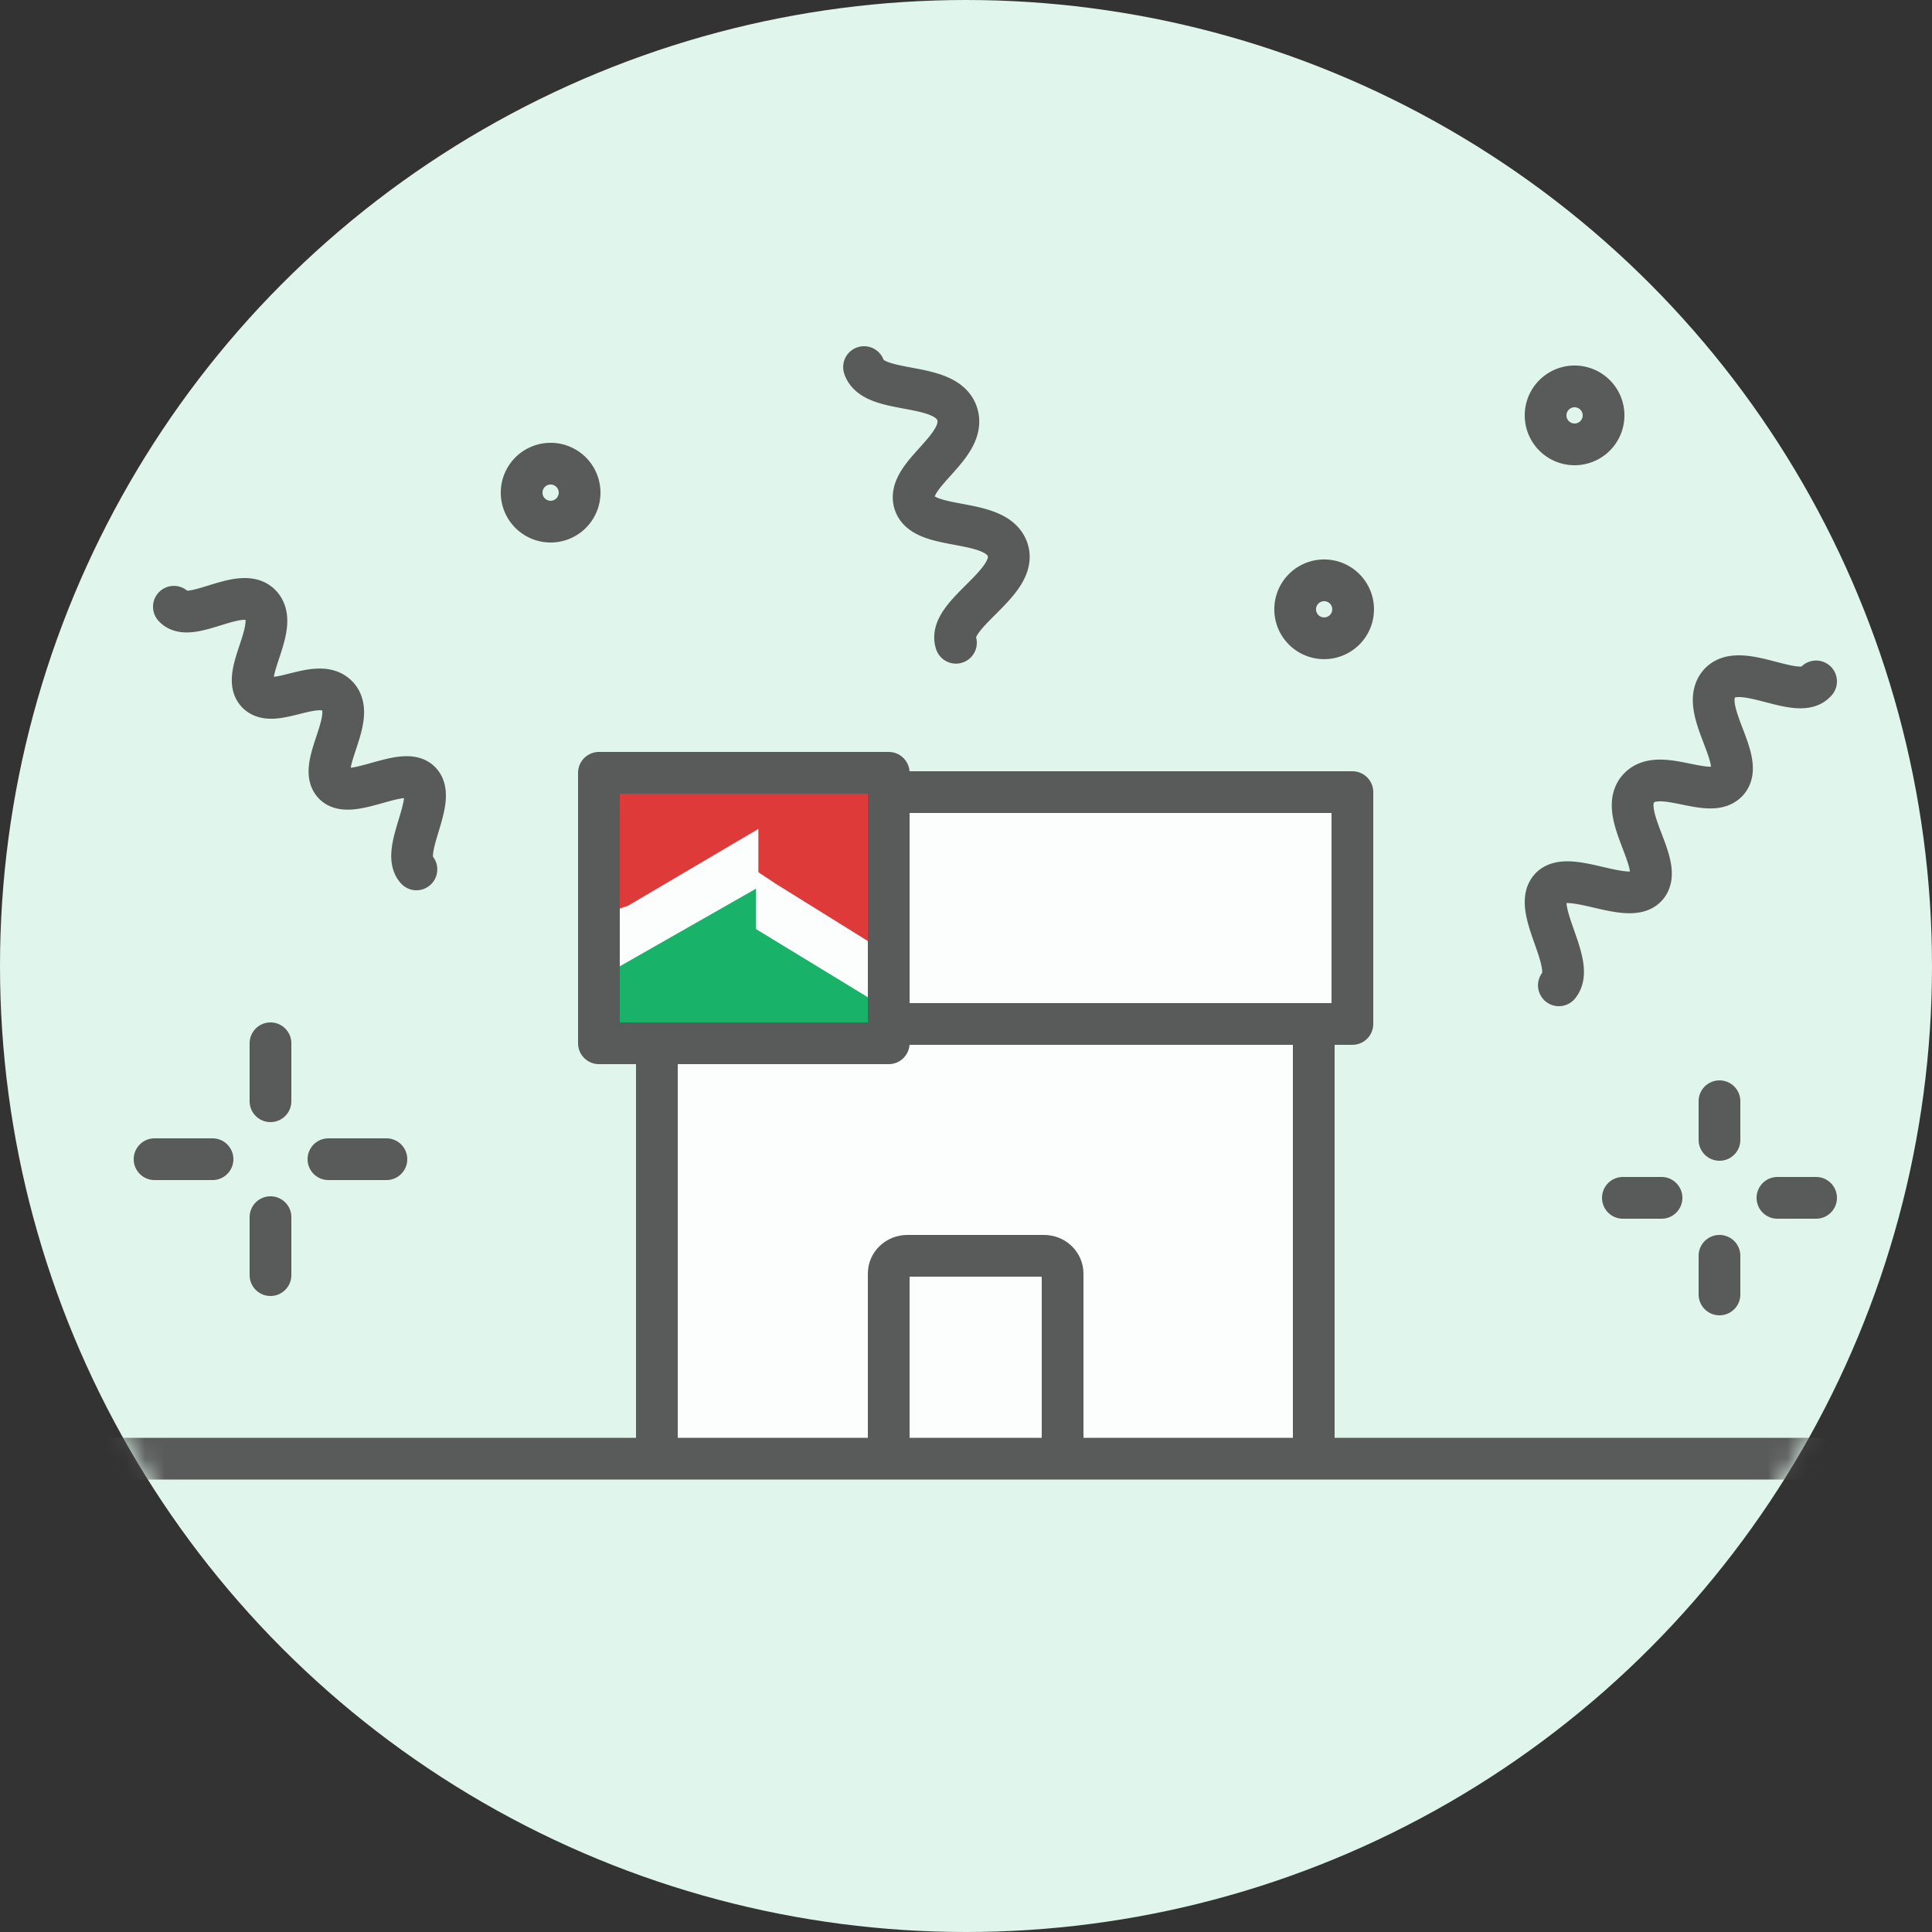
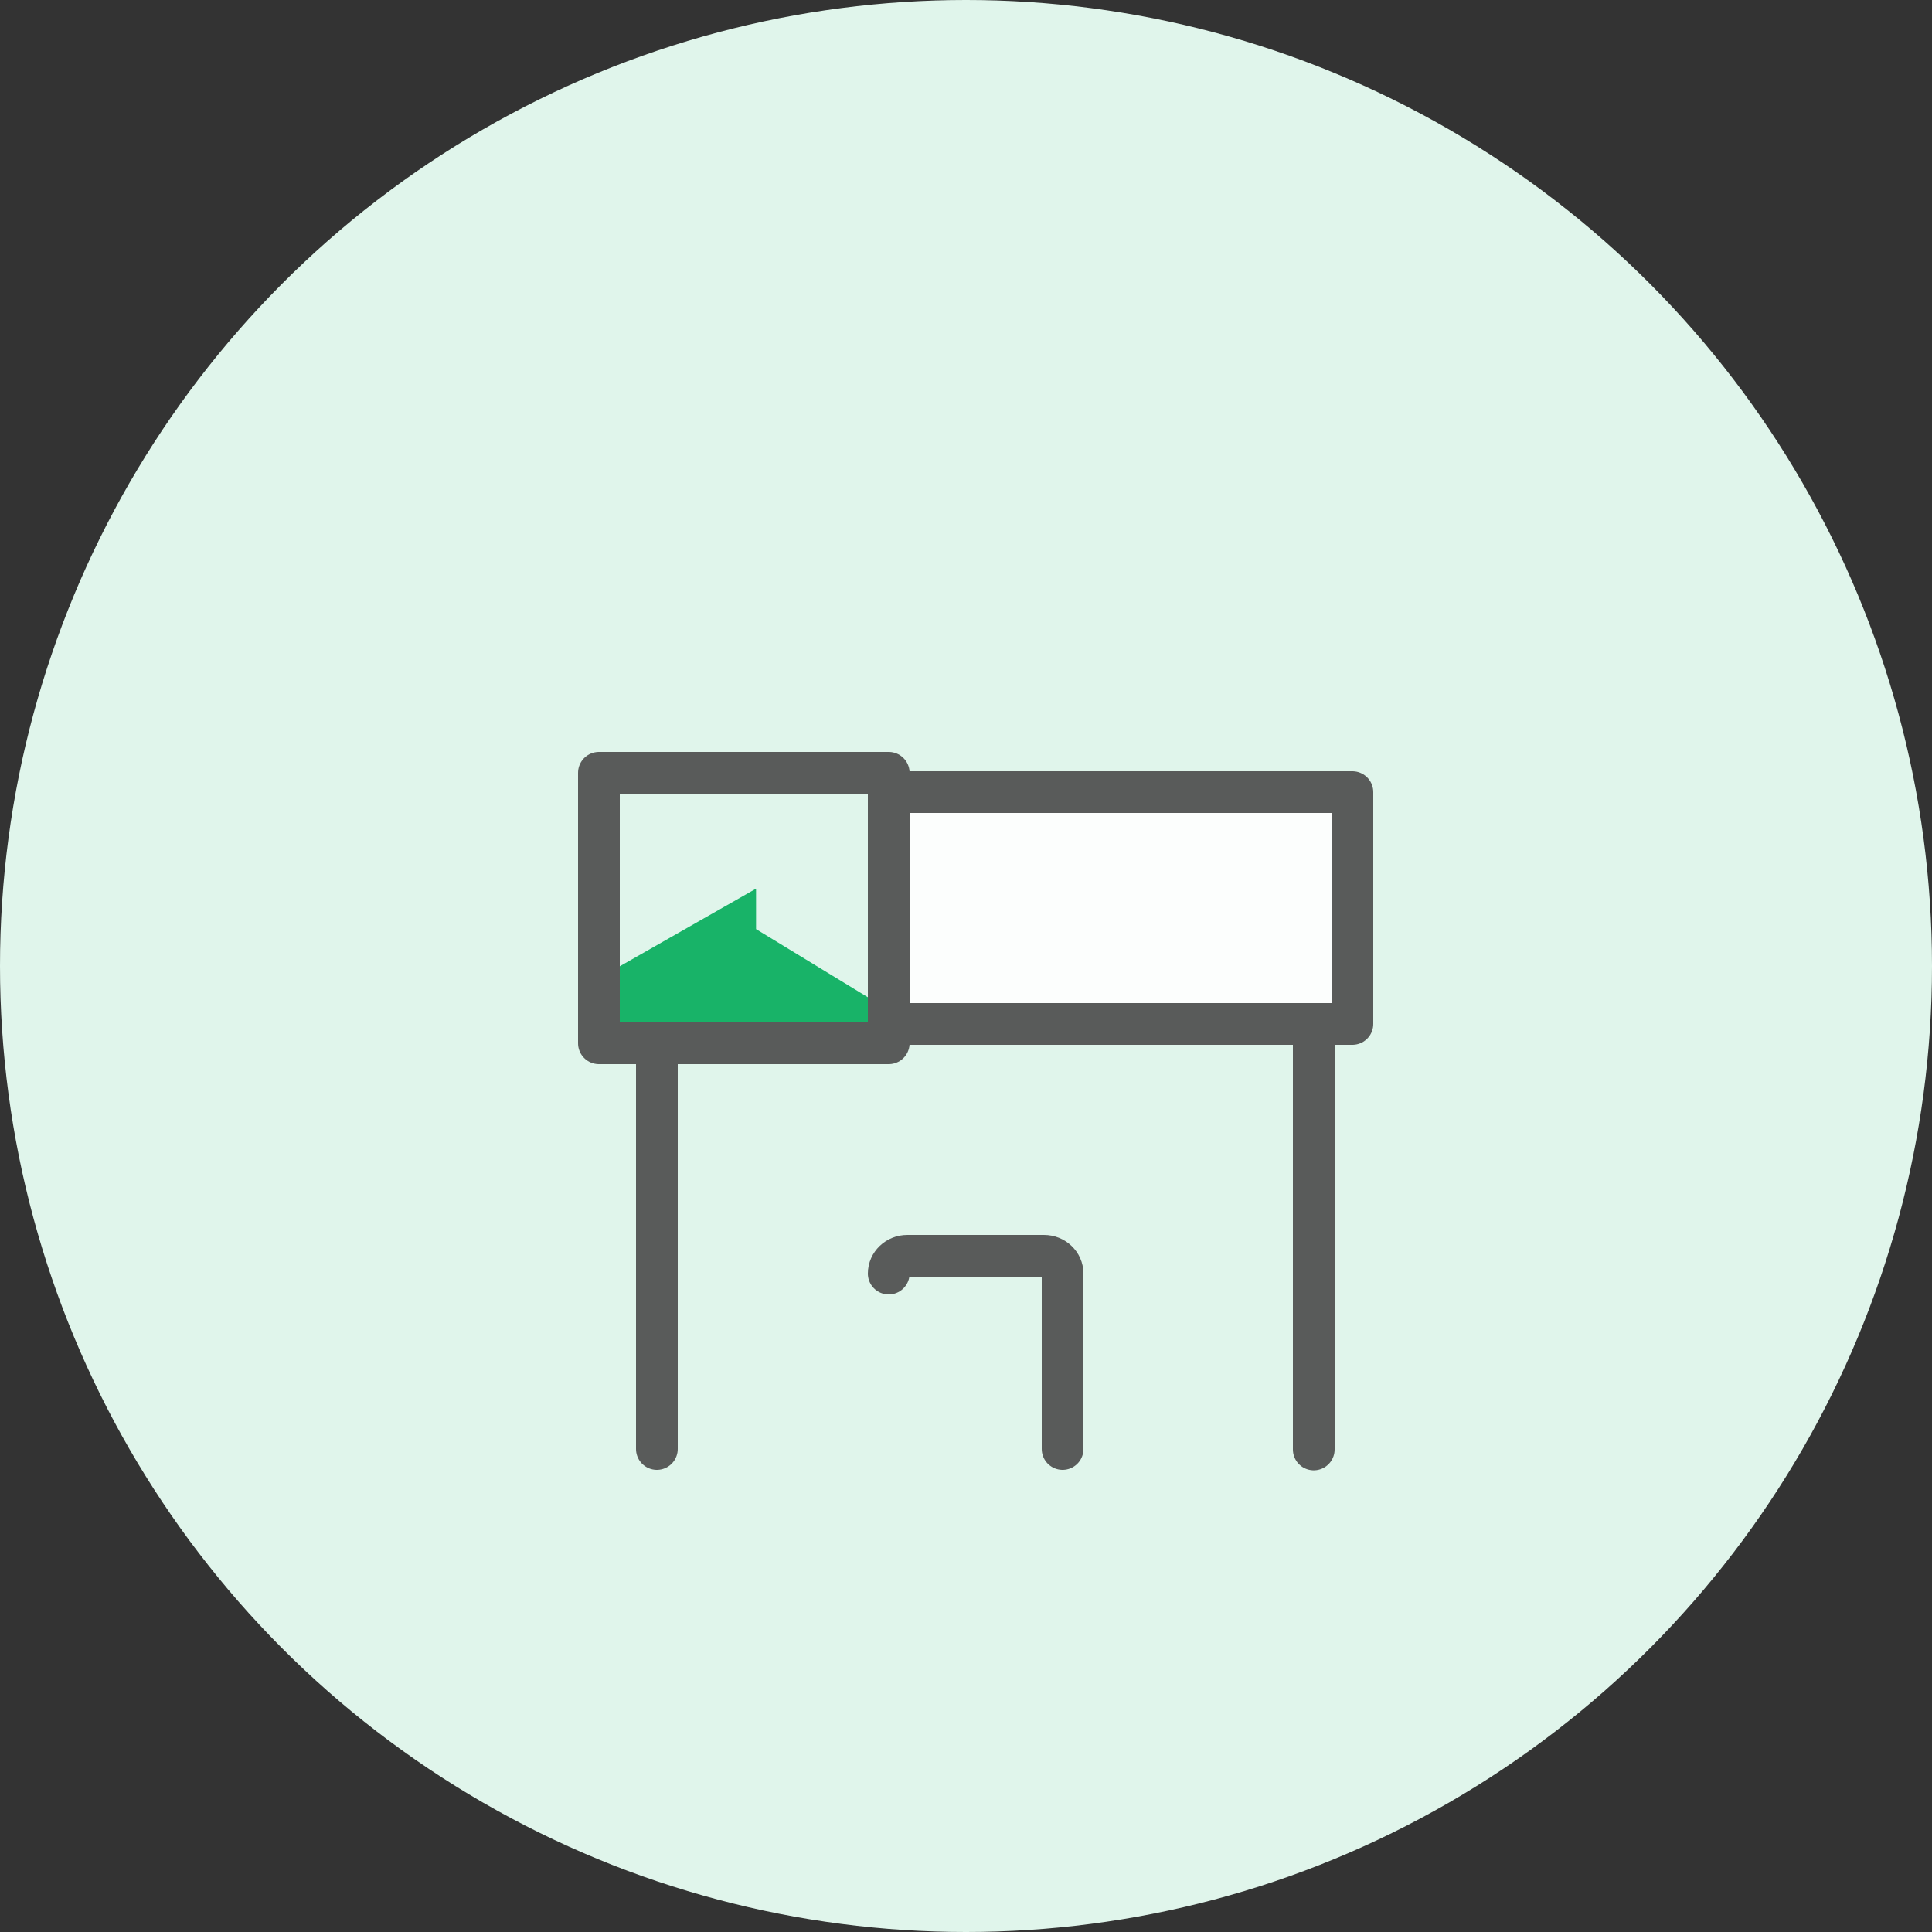
<svg xmlns="http://www.w3.org/2000/svg" xmlns:xlink="http://www.w3.org/1999/xlink" width="100" height="100" viewBox="0 0 100 100">
  <rect x="0" y="0" width="100" height="100" fill="#333333" stroke="none" />
  <defs>
    <circle id="a" cx="50" cy="50" r="50" />
  </defs>
  <g fill="none" fill-rule="evenodd">
    <mask id="b" fill="#fff">
      <use xlink:href="#a" />
    </mask>
    <use fill="#E0F5EB" xlink:href="#a" />
    <g mask="url(#b)" opacity=".897">
-       <path fill="#FFF" d="M31 40h15v14H31" />
-       <path fill="#DD2525" d="M39.253 45.145l.877.584L47 50V40H32v7.053l.51-.175 6.743-3.974z" />
      <path fill="#01AB59" d="M39.133 46.004L39.127 46 32 50.06V54h15v-1.115l-7.867-4.794z" />
-       <path fill="#FFF" d="M34 53h33v22H34z" />
      <path fill="#FFF" stroke="#4A4A4A" stroke-linecap="round" stroke-linejoin="round" stroke-width="2.16" d="M46 41h24v12H46" />
-       <path stroke="#4A4A4A" stroke-linecap="round" stroke-linejoin="round" stroke-width="2.16" d="M31 54h15V40H31zM34 75V54M68 54v21.024M55 75v-9.08c0-.508-.432-.92-.964-.92h-7.072c-.532 0-.964.412-.964.92V75" />
+       <path stroke="#4A4A4A" stroke-linecap="round" stroke-linejoin="round" stroke-width="2.16" d="M31 54h15V40H31zM34 75V54M68 54v21.024M55 75v-9.08c0-.508-.432-.92-.964-.92h-7.072c-.532 0-.964.412-.964.92" />
      <g stroke="#4A4A4A" stroke-linecap="round" stroke-linejoin="round" stroke-width="2.16">
-         <path d="M-10 75.5h122M80.687 51c.906-1.095-1.375-3.91-.47-5.004.905-1.096 4.124.956 5.03-.139.905-1.095-1.527-3.727-.47-5.004 1.056-1.278 3.758.655 4.664-.44.906-1.096-1.526-3.728-.47-5.005 1.057-1.278 4.124.956 5.029-.138M44.722 19c.492 1.476 4.241.685 4.816 2.407.574 1.722-2.69 3.165-2.198 4.642.492 1.476 4.241.685 4.816 2.407.574 1.722-3.168 3.337-2.676 4.813M21.554 45c-.855-.947 1.077-3.566.222-4.514-.855-.947-3.656 1.025-4.512.077-.854-.947 1.22-3.408.223-4.513-.998-1.106-3.343.738-4.197-.209-.855-.948 1.219-3.408.222-4.514-.998-1.105-3.657 1.025-4.512.078M84 62h2M92 62h2M89 67v-2M89 59v-2M8 60h3M17 60h3M14 66v-3M14 57v-3M83 21.5a1.5 1.5 0 1 1-3 0 1.5 1.5 0 0 1 3 0zM30 25.5a1.5 1.5 0 1 1-3 0 1.5 1.5 0 0 1 3 0zM69.56 30.44a1.5 1.5 0 1 1-2.12 2.12 1.5 1.5 0 0 1 2.12-2.12z" />
-       </g>
+         </g>
    </g>
  </g>
</svg>